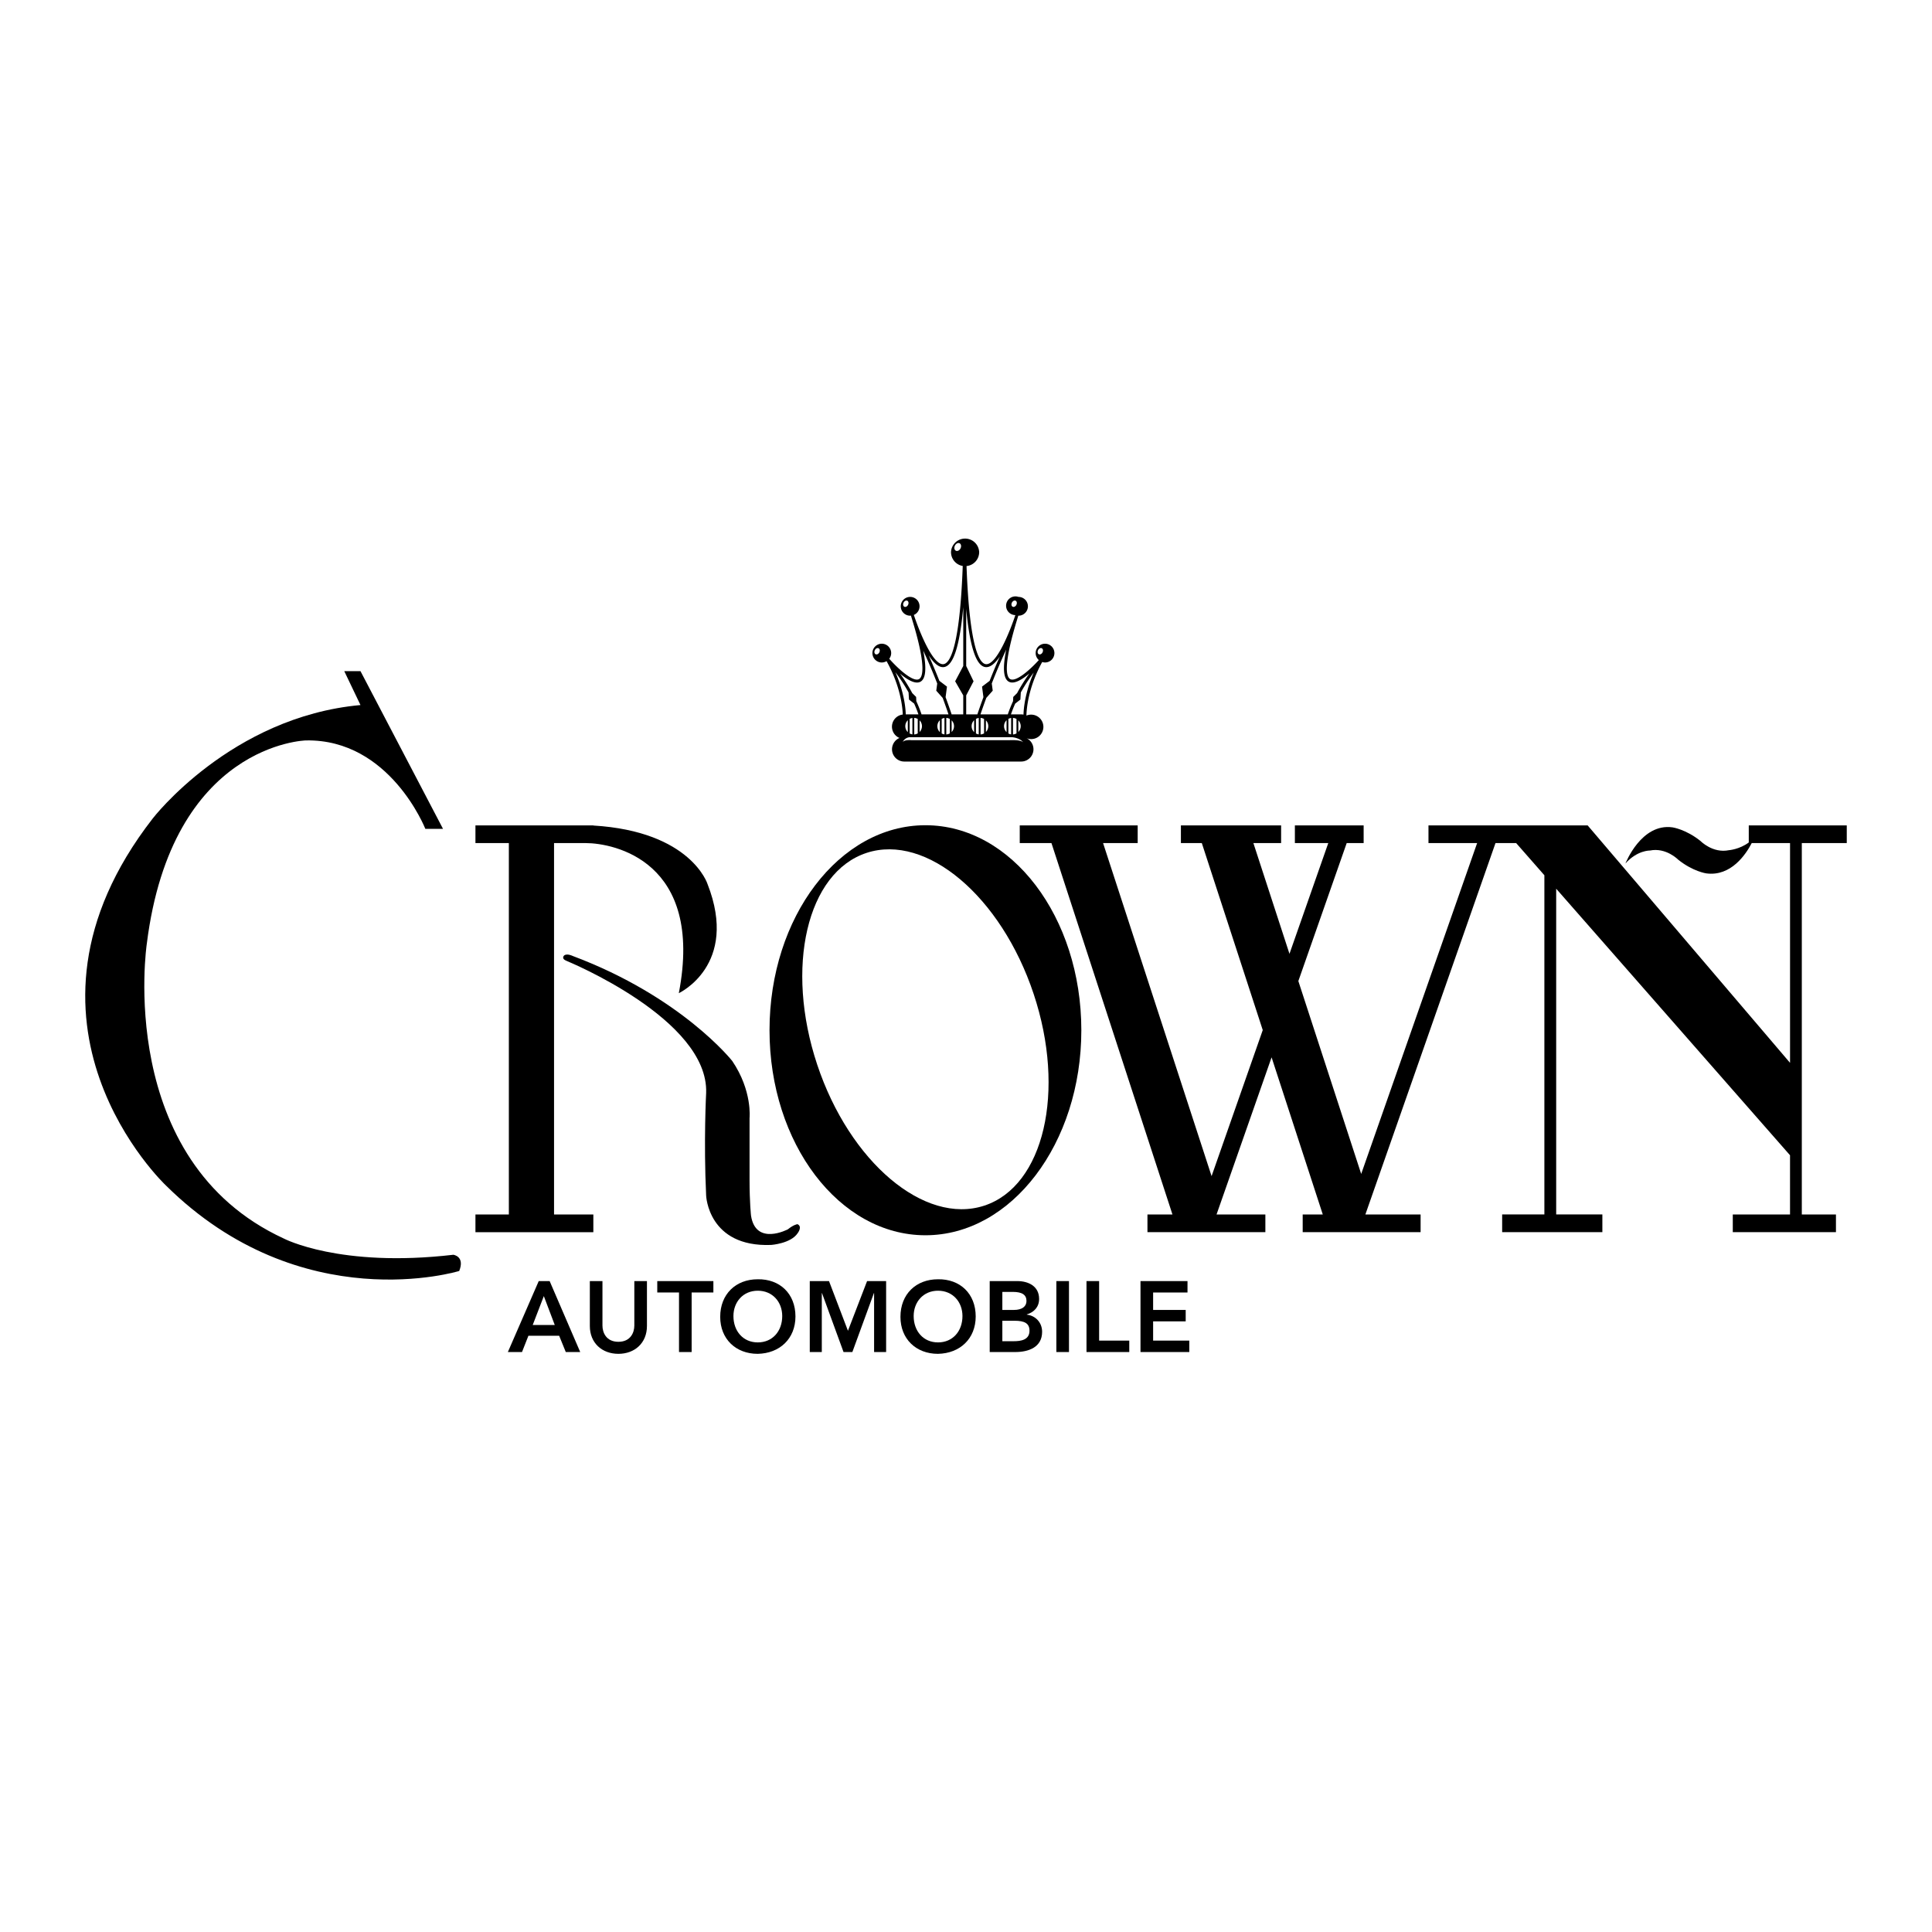
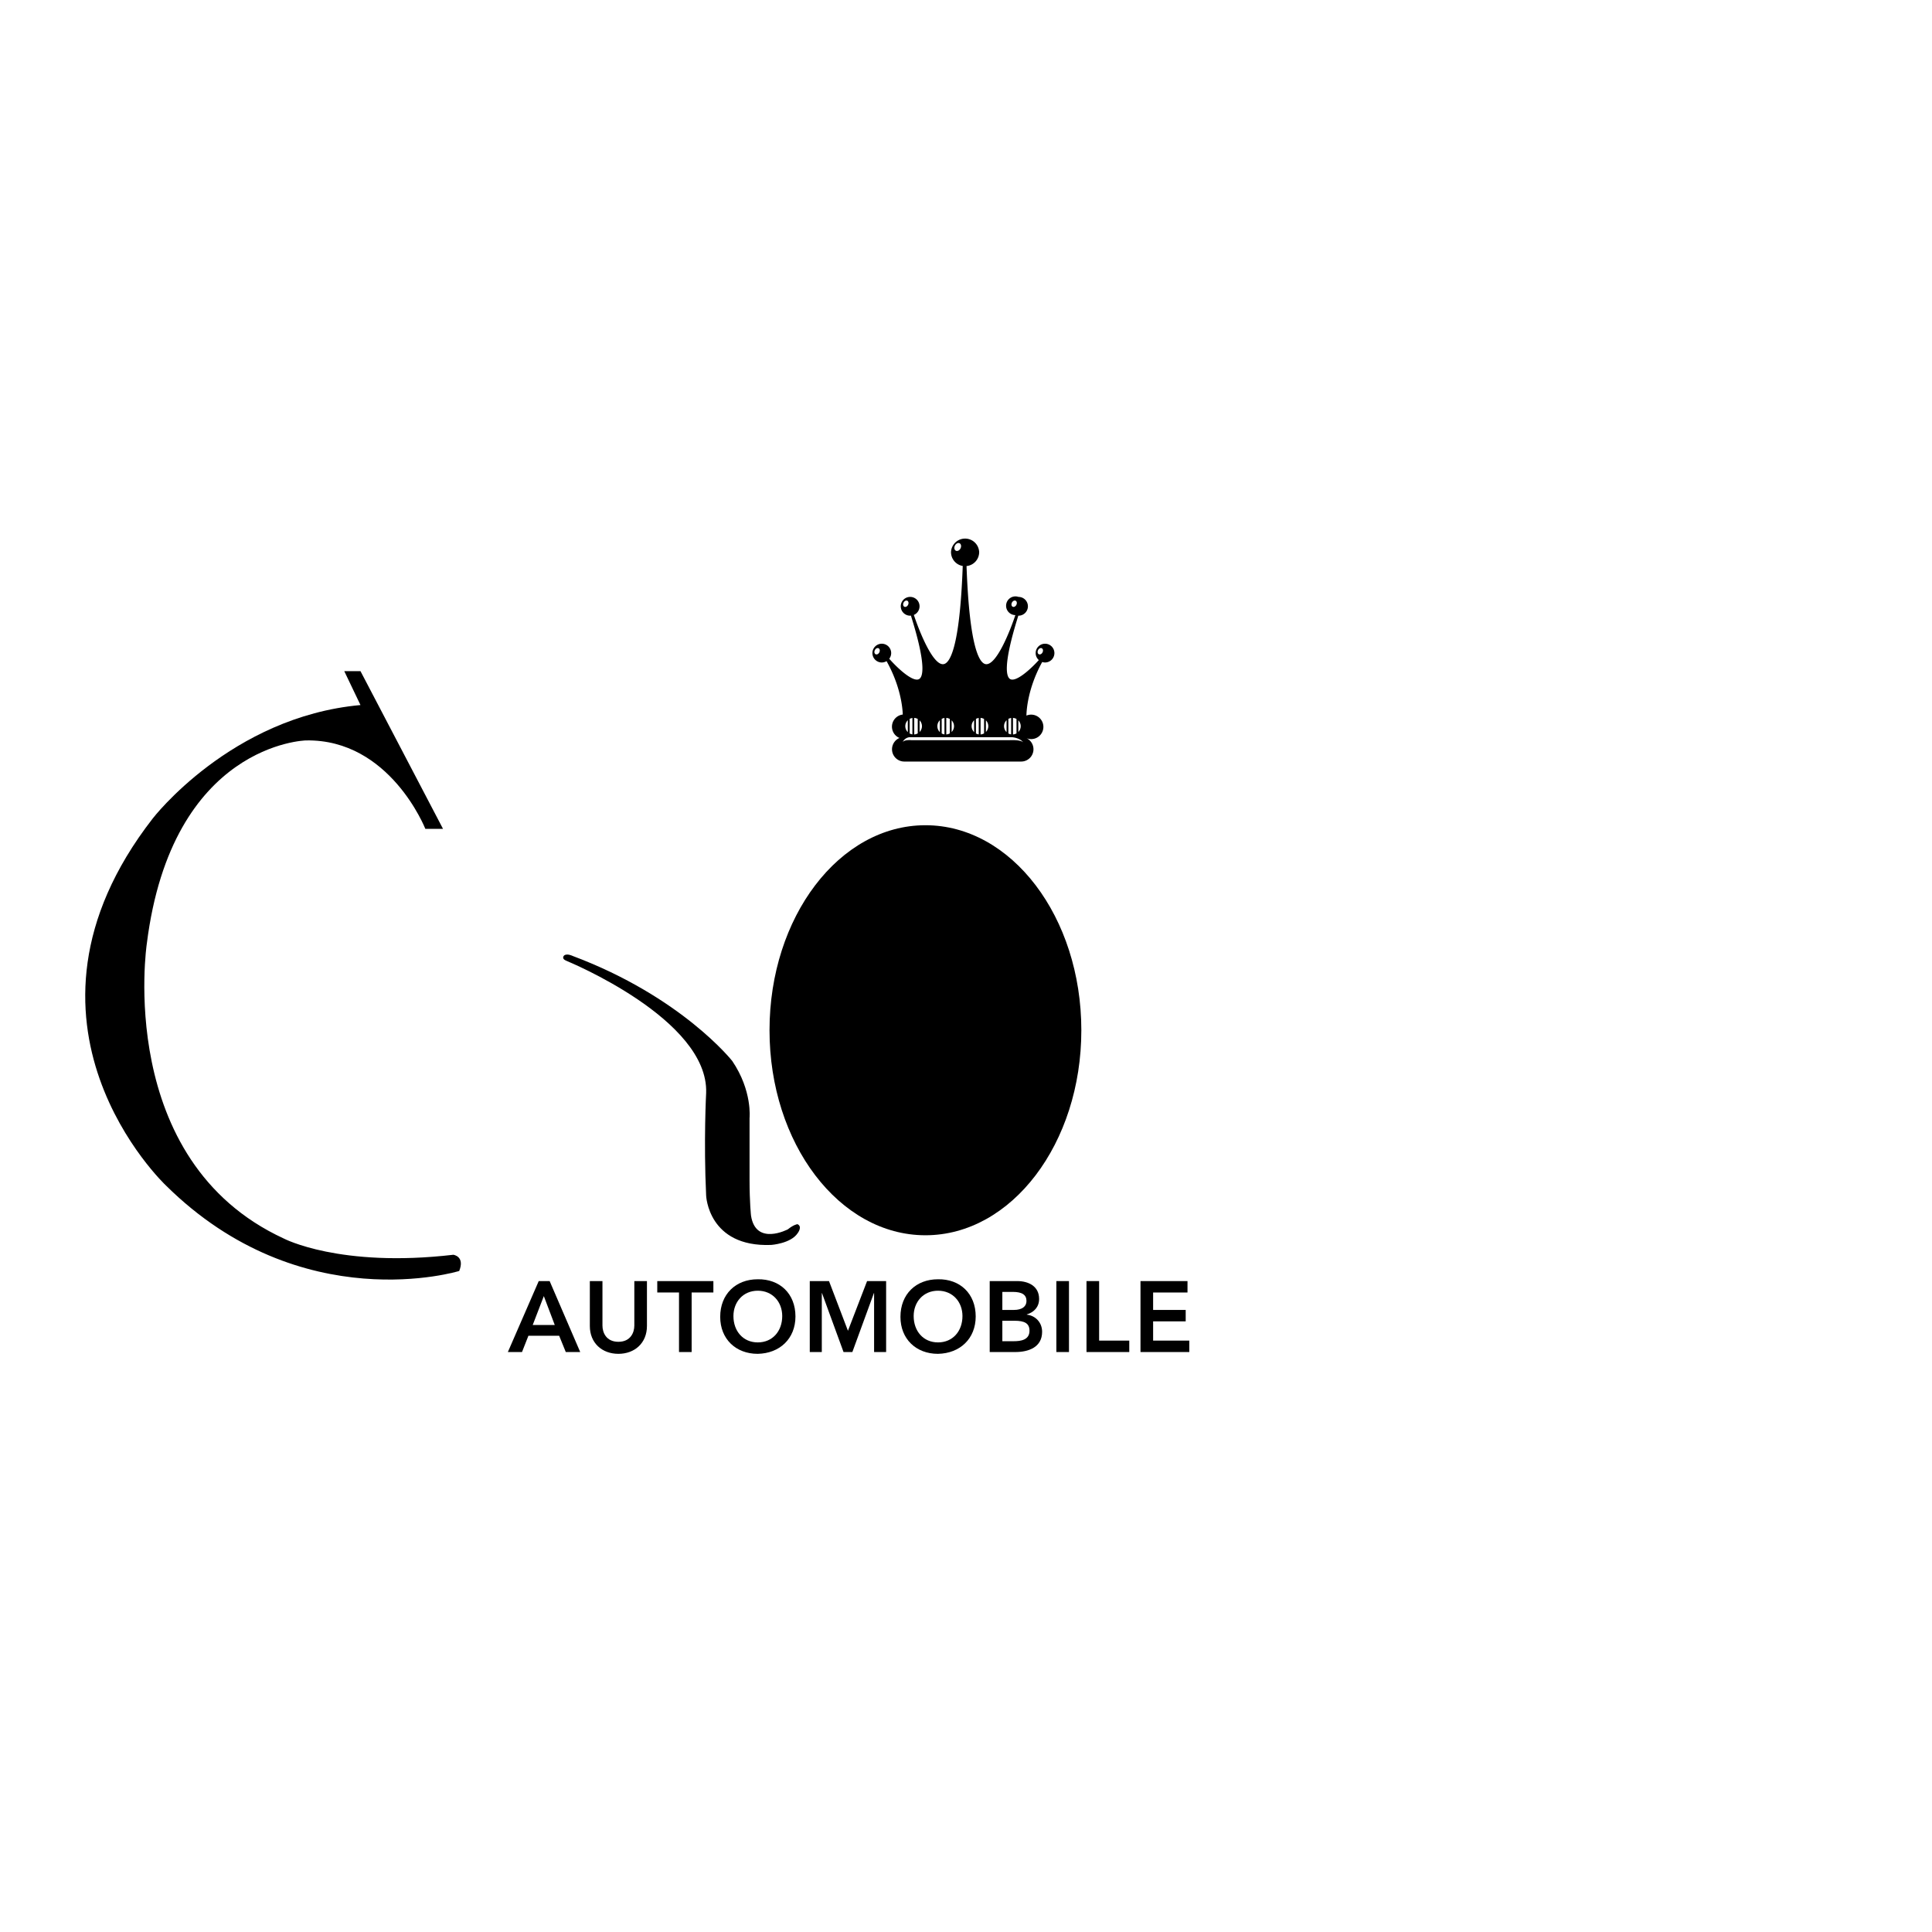
<svg xmlns="http://www.w3.org/2000/svg" width="2500" height="2500" viewBox="0 0 192.756 192.756">
  <g fill-rule="evenodd" clip-rule="evenodd">
    <path fill="#fff" d="M0 0h192.756v192.756H0V0z" />
    <path d="M104.264 64.224a.937.937 0 0 0-.936.936c0 .278.123.524.316.696-.918 1.011-2.291 2.21-2.855 1.898-.379-.209-.766-1.317.809-6.329l.02.002a.935.935 0 1 0 0-1.873.933.933 0 1 0-.315 1.814c-.568 1.699-1.912 5.041-2.957 4.894-.6-.084-1.616-1.507-1.915-9.786a1.398 1.398 0 0 0 1.26-1.389 1.405 1.405 0 0 0-2.808 0 1.4 1.4 0 0 0 1.169 1.38c-.298 8.287-1.314 9.711-1.915 9.795-1.048.147-2.398-3.217-2.963-4.91a.937.937 0 1 0-.366.075c.025 0 .05-.006.075-.008 1.575 5.017 1.189 6.125.811 6.334-.591.326-2.06-.994-2.974-2.029a.926.926 0 0 0 .193-.564.936.936 0 1 0-.936.936.937.937 0 0 0 .475-.133c1.406 2.512 1.596 4.654 1.618 5.327a1.22 1.22 0 0 0-.33 2.337 1.226 1.226 0 0 0 .48 2.353h11.665a1.226 1.226 0 0 0 .481-2.353 1.22 1.22 0 1 0 .041-2.232c.008-.52.131-2.726 1.574-5.347.09.028.184.048.281.048a.935.935 0 0 0 .936-.936.934.934 0 0 0-.934-.936z" />
-     <path d="M90.368 71.274c-.016-.593-.152-2.192-1.033-4.204.324.425.82 1.125 1.312 2.012l.045.714.515.402c.154.342.296.704.426 1.075h-1.265v.001zM91.421 69.957l-.019-.423-.384-.38a17.185 17.185 0 0 0-1.218-1.947c.713.604 1.518 1.092 2.037.806.529-.292.621-1.317.276-3.099.526 1.134 1 2.273 1.394 3.278l-.096.718.643.723c.28.761.479 1.345.579 1.642h-2.689c-.155-.46-.331-.904-.523-1.318zM96.104 66.447l-.808 1.525.808 1.406v1.896h-1.159a61.114 61.114 0 0 0-.604-1.718l.139-1.051-.757-.575a62.704 62.704 0 0 0-1.073-2.552c.48.737 1.009 1.25 1.531 1.176.936-.131 1.572-2.101 1.924-5.98v5.873h-.001zM96.398 69.378l.735-1.406-.735-1.525v-5.698c.355 3.761.985 5.676 1.907 5.805.492.069.99-.383 1.449-1.053-.375.841-.721 1.67-1.018 2.428l-.758.575.139 1.051c-.311.845-.52 1.466-.605 1.718h-1.114v-1.895zM97.822 71.274c.1-.297.301-.881.58-1.642l.643-.723-.096-.718a57.625 57.625 0 0 1 1.441-3.383c-.369 1.845-.283 2.905.256 3.203.523.29 1.342-.213 2.061-.826a17.592 17.592 0 0 0-1.232 1.968l-.383.38-.02.423c-.191.415-.367.858-.523 1.317h-2.727v.001zM102.115 71.297a1.226 1.226 0 0 0-.229-.023h-1.025c.131-.371.271-.733.426-1.075l.516-.402.045-.714c.48-.866.965-1.554 1.289-1.982-.881 2.024-1.008 3.625-1.022 4.196z" fill="#fff" />
-     <path d="M184.252 84.115V82.35h-9.777v1.704c-.928.695-1.986.771-1.986.771-1.617.331-2.83-.919-2.83-.919-1.471-1.176-2.793-1.36-2.793-1.36-3.125-.441-4.693 3.6-4.693 3.6 1.176-1.323 2.438-1.288 2.438-1.288 1.617-.331 2.83.919 2.83.919 1.471 1.176 2.793 1.36 2.793 1.36 2.467.332 3.955-1.902 4.537-3.023h3.822v21.926L158.4 82.35h-15.881v1.765h4.854l-11.566 33.01-6.271-19.244 4.824-13.766h1.691V82.35h-6.861v1.765h3.332l-3.871 11.048-3.6-11.048h2.766V82.35h-9.998v1.765h2.086l6.08 18.658-5.105 14.57-10.826-33.229h3.453v-1.765H101.74v1.765h3.164l12.072 37.053h-2.494v1.766h11.764v-1.766h-4.871l5.492-15.676 5.107 15.676h-2.004v1.766h11.764v-1.766h-5.51l12.982-37.053h2.061l2.816 3.21v33.842h-4.213v1.766h9.998v-1.766h-4.607V88.667l23.33 26.593v5.908h-5.711v1.766h10.293v-1.766h-3.406V84.115h4.485zM70.593 88.208s-1.636-5.259-11.395-5.845v-.012H47.435v1.765h3.333v37.053h-3.333v1.766h11.763v-1.766h-3.921V84.115h3.176c2.761.004 11.811 1.776 9.273 14.973 0 0 6.028-2.793 2.867-10.88z" />
    <path d="M92.33 82.333c-8.591 0-15.555 9.158-15.555 20.454 0 11.297 6.964 20.455 15.555 20.455 8.59 0 15.555-9.158 15.555-20.455 0-11.296-6.965-20.454-15.555-20.454z" />
-     <path d="M103.127 99.162c-3.238-9.721-10.698-16.021-16.66-14.072-5.963 1.95-8.171 11.41-4.934 21.13s10.696 16.02 16.66 14.07c5.961-1.948 8.17-11.409 4.934-21.128z" fill="#fff" />
    <path d="M56.551 95.878s14.171 5.796 13.901 13.173c0 0-.257 4.814 0 10.23 0 0 .19 5.17 6.488 4.926 0 0 1.96-.135 2.646-1.176 0 0 .509-.656-.024-.895 0 0-.368.037-.956.514 0 0-3.198 1.691-3.676-1.359 0 0-.147-1.305-.147-3.566v-6.176s.294-2.719-1.728-5.697c0 0-5.036-6.396-15.917-10.476 0 0-.551-.276-.846-.055.001-.001-.366.318.259.557zM34.348 66.961h1.618L44.2 82.694h-1.764s-3.529-8.969-11.91-8.822c0 0-13.38.294-15.88 20.291 0 0-3.235 21.615 13.674 29.408 0 0 5.587 2.939 16.909 1.617 0 0 1.177.146.588 1.617 0 0-15.733 4.852-29.26-8.527 0 0-17.203-16.176-1.323-36.613 0 0 7.793-10.146 20.732-11.322l-1.618-3.382zM53.749 127.814h1.089l3.05 7.079h-1.44l-.66-1.622h-3.069l-.639 1.622h-1.411l3.08-7.079z" />
    <path fill="#fff" d="M55.348 132.193l-1.09-2.881-1.109 2.881h2.199z" />
    <path d="M64.546 132.293c0 1.709-1.229 2.779-2.849 2.779s-2.849-1.07-2.849-2.779v-4.479h1.259v4.438c0 .701.38 1.619 1.59 1.619s1.59-.918 1.59-1.619v-4.438h1.259v4.479zM67.745 128.953h-2.169v-1.139h5.598v1.139h-2.169v5.94h-1.26v-5.94zM75.593 127.633c2.21-.039 3.77 1.441 3.77 3.709 0 2.211-1.56 3.689-3.77 3.73-2.179 0-3.738-1.48-3.738-3.689 0-2.27 1.56-3.75 3.738-3.75z" />
    <path d="M75.604 133.932c1.47 0 2.439-1.119 2.439-2.629 0-1.41-.97-2.529-2.439-2.529-1.459 0-2.429 1.119-2.429 2.529-.001 1.509.969 2.629 2.429 2.629z" fill="#fff" />
    <path d="M80.791 127.814h1.919l1.89 4.957 1.909-4.957h1.9v7.079h-1.2v-5.879h-.02l-2.149 5.879h-.88l-2.149-5.879h-.02v5.879h-1.2v-7.079zM93.577 127.633c2.209-.039 3.769 1.441 3.769 3.709 0 2.211-1.56 3.689-3.769 3.73-2.18 0-3.739-1.48-3.739-3.689-.001-2.27 1.559-3.75 3.739-3.75z" />
    <path d="M93.586 133.932c1.47 0 2.439-1.119 2.439-2.629 0-1.41-.97-2.529-2.439-2.529-1.46 0-2.429 1.119-2.429 2.529 0 1.509.969 2.629 2.429 2.629z" fill="#fff" />
    <path d="M98.744 127.814h2.758c1.07 0 2.17.488 2.17 1.779 0 .799-.5 1.328-1.229 1.549v.02c.889.102 1.529.801 1.529 1.711 0 1.539-1.34 2.02-2.68 2.02h-2.549v-7.079h.001z" />
    <path d="M100.004 130.693h1.148c.84 0 1.26-.361 1.26-.891 0-.609-.42-.91-1.369-.91h-1.039v1.801zM100.004 133.812h1.158c.65 0 1.551-.111 1.551-1.041 0-.738-.48-1-1.5-1h-1.209v2.041z" fill="#fff" />
    <path d="M105.393 127.814h1.259v7.079h-1.259v-7.079zM108.4 127.814h1.26v5.938h3.008v1.141H108.4v-7.079zM113.787 127.814h4.69v1.139h-3.43v1.74h3.25v1.139h-3.25v1.92h3.609v1.141h-4.869v-7.079z" />
    <path d="M102.107 74.092c-.336-.476-1.094-.54-1.131-.539h-10.24a.841.841 0 0 0-.686.515c.128-.293.877-.221.882-.221h9.81c.213-.006 1.162-.043 1.365.245zM90.755 73.176a.838.838 0 0 0 .275.094v-1.639a.828.828 0 0 0-.275.093v1.452zM91.564 71.731a.814.814 0 0 0-.349-.106v1.651a.828.828 0 0 0 .349-.106v-1.439zM90.572 71.857a.829.829 0 0 0 0 1.186v-1.186zM91.748 71.87v1.162a.831.831 0 0 0 0-1.162zM93.953 73.176a.835.835 0 0 0 .276.094v-1.639a.842.842 0 0 0-.276.093v1.452zM94.762 71.731a.818.818 0 0 0-.35-.106v1.651a.832.832 0 0 0 .35-.106v-1.439zM93.77 71.857a.829.829 0 0 0 0 1.186v-1.186zM94.946 71.87v1.162a.831.831 0 0 0 0-1.162zM97.371 73.176a.857.857 0 0 0 .277.094v-1.639a.847.847 0 0 0-.277.093v1.452zM98.18 71.731a.805.805 0 0 0-.348-.106v1.651a.819.819 0 0 0 .348-.106v-1.439zM97.188 71.857c-.152.151-.25.361-.25.593s.097.442.25.593v-1.186zM98.365 71.87v1.162a.83.83 0 0 0 0-1.162zM100.607 73.176a.83.83 0 0 0 .275.094v-1.639a.82.82 0 0 0-.275.093v1.452zM101.416 71.731a.818.818 0 0 0-.35-.106v1.651a.836.836 0 0 0 .35-.106v-1.439zM100.424 71.857a.829.829 0 0 0 0 1.186v-1.186zM101.6 71.87v1.162a.83.83 0 0 0 0-1.162zM95.739 54.202c-.154-.078-.362.026-.465.231-.104.205-.062.434.092.512.154.077.362-.026.465-.231s.062-.435-.092-.512zM90.524 59.937c-.123-.062-.29.021-.373.185-.083.165-.049.348.074.41s.29-.021.372-.186.05-.347-.073-.409zM101.332 59.937c-.123-.062-.291.021-.373.185-.082.165-.051.348.072.41s.291-.021.373-.186.051-.347-.072-.409zM87.657 64.679c-.124-.062-.29.021-.373.185s-.049.348.074.409c.123.062.29-.021.372-.185.082-.164.05-.347-.073-.409zM103.941 64.679c-.123-.062-.291.021-.373.185s-.049.348.074.409c.123.062.289-.021.371-.185.085-.164.051-.347-.072-.409z" fill="#fff" />
  </g>
</svg>